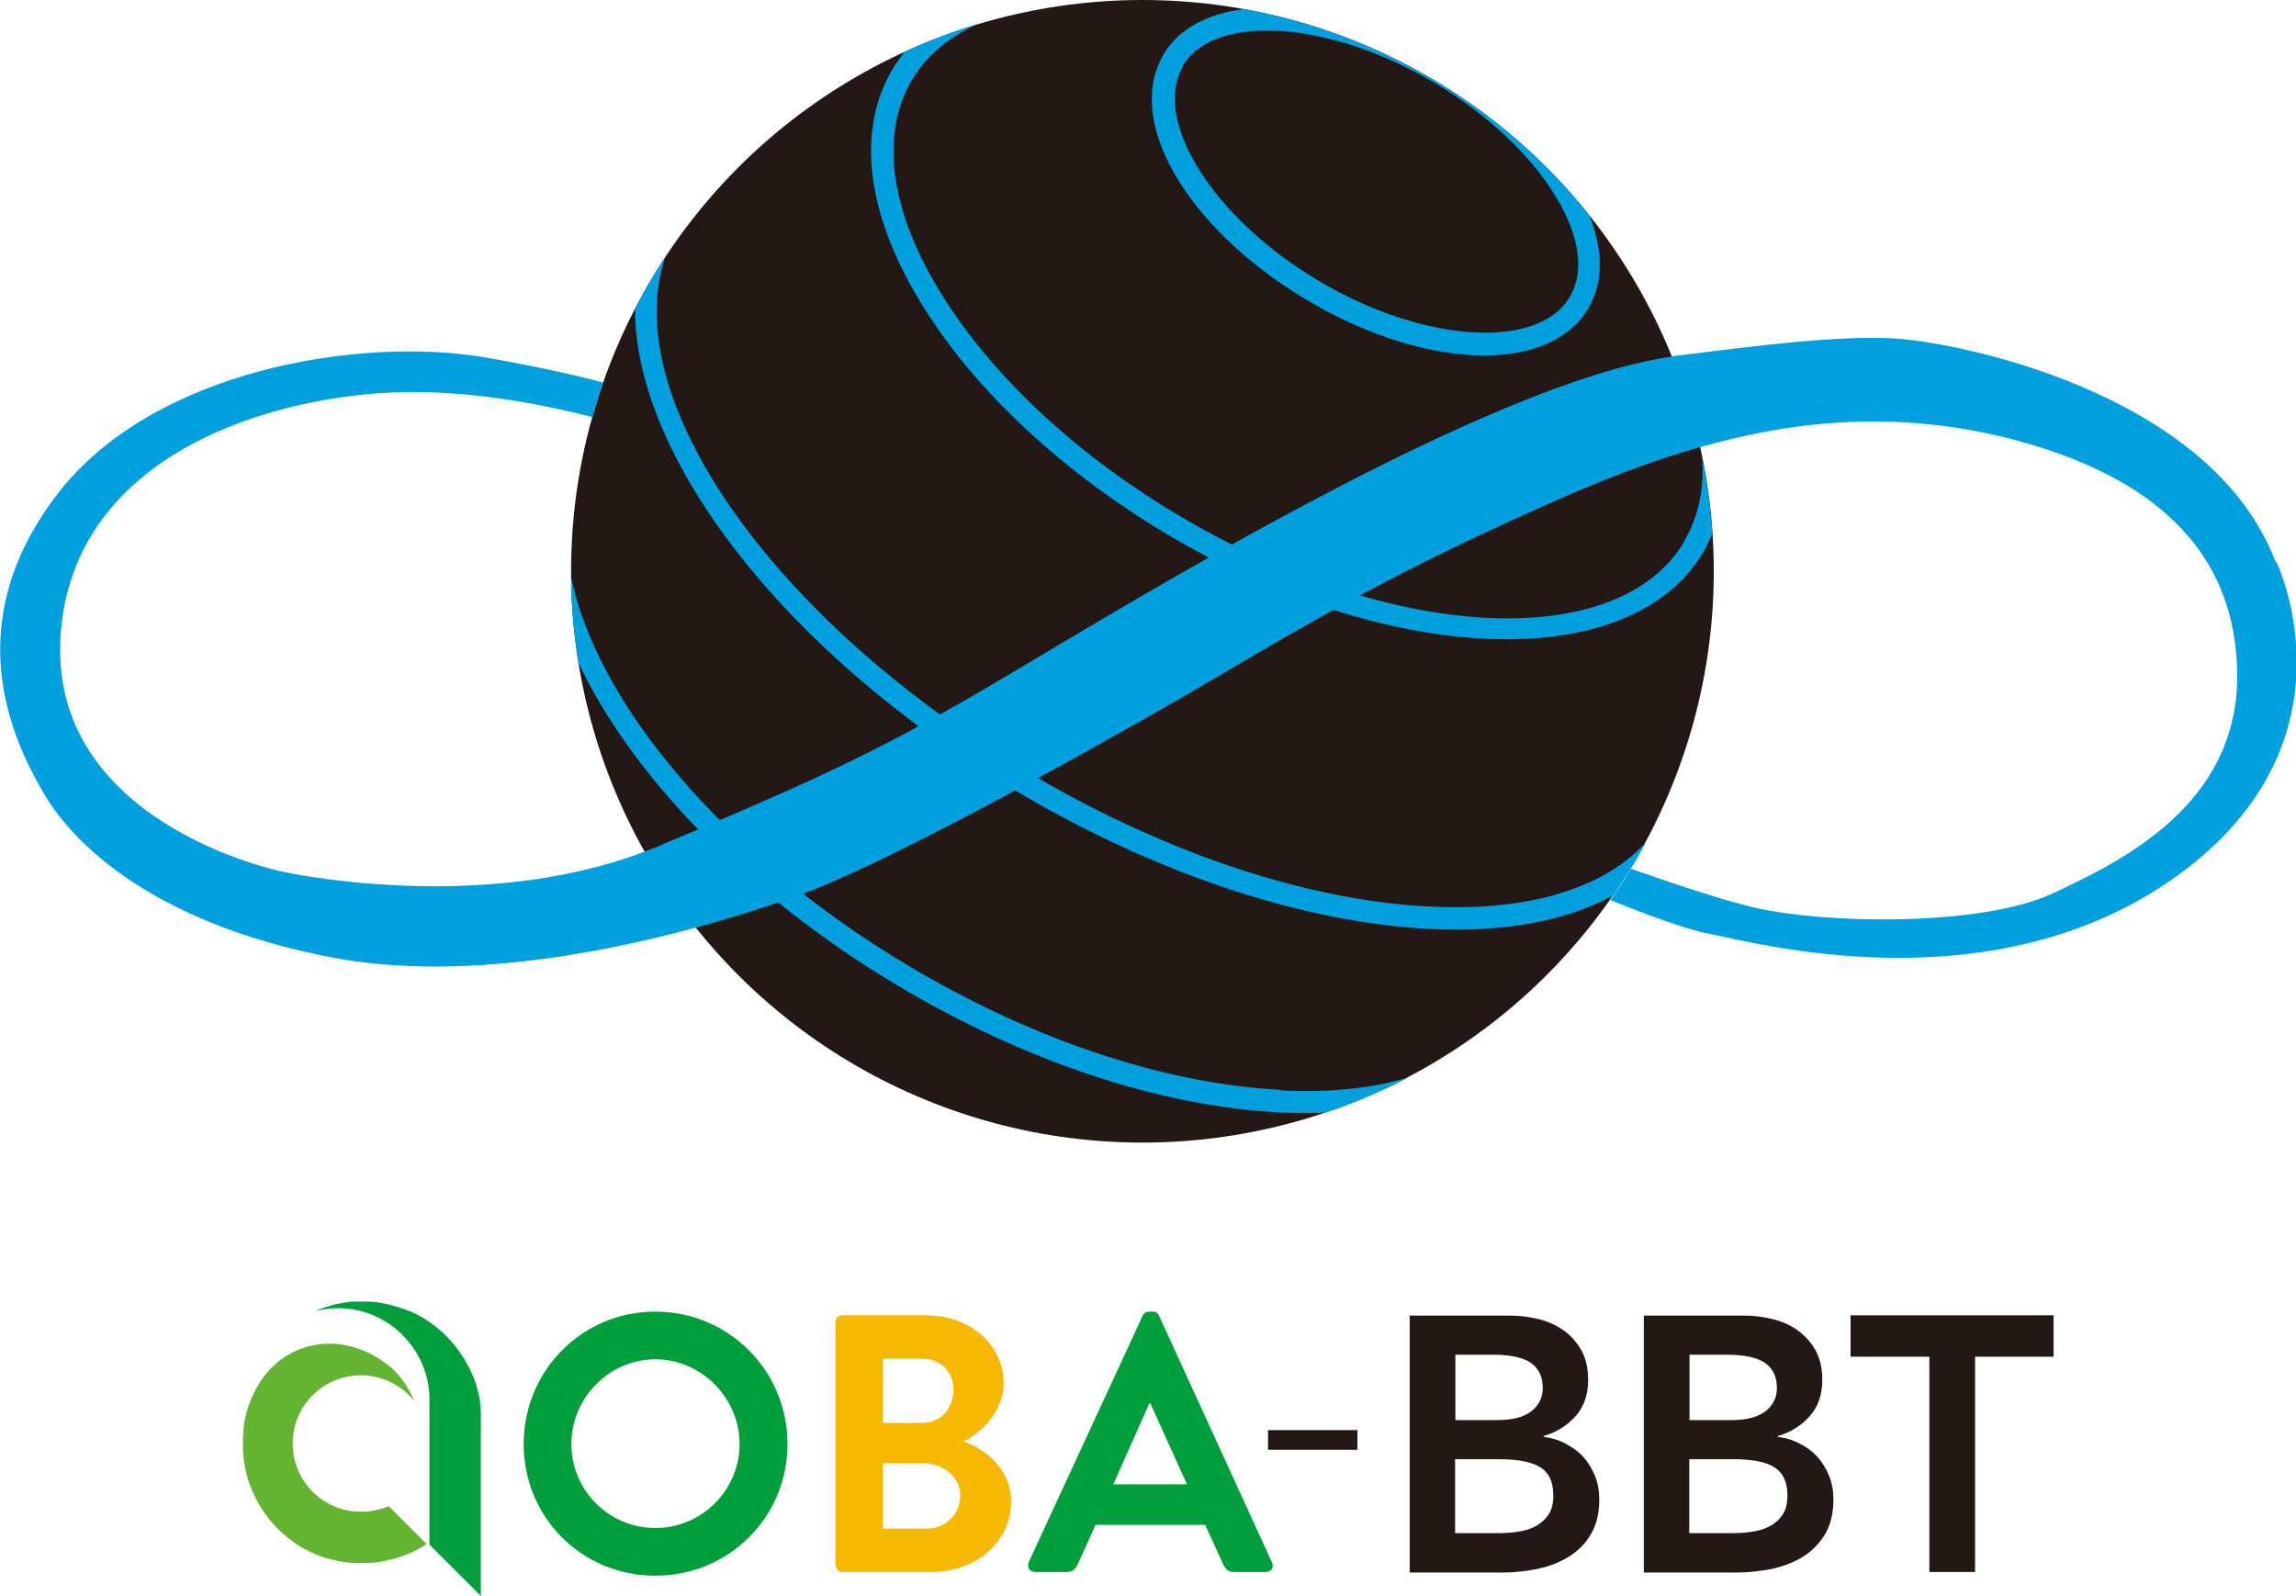
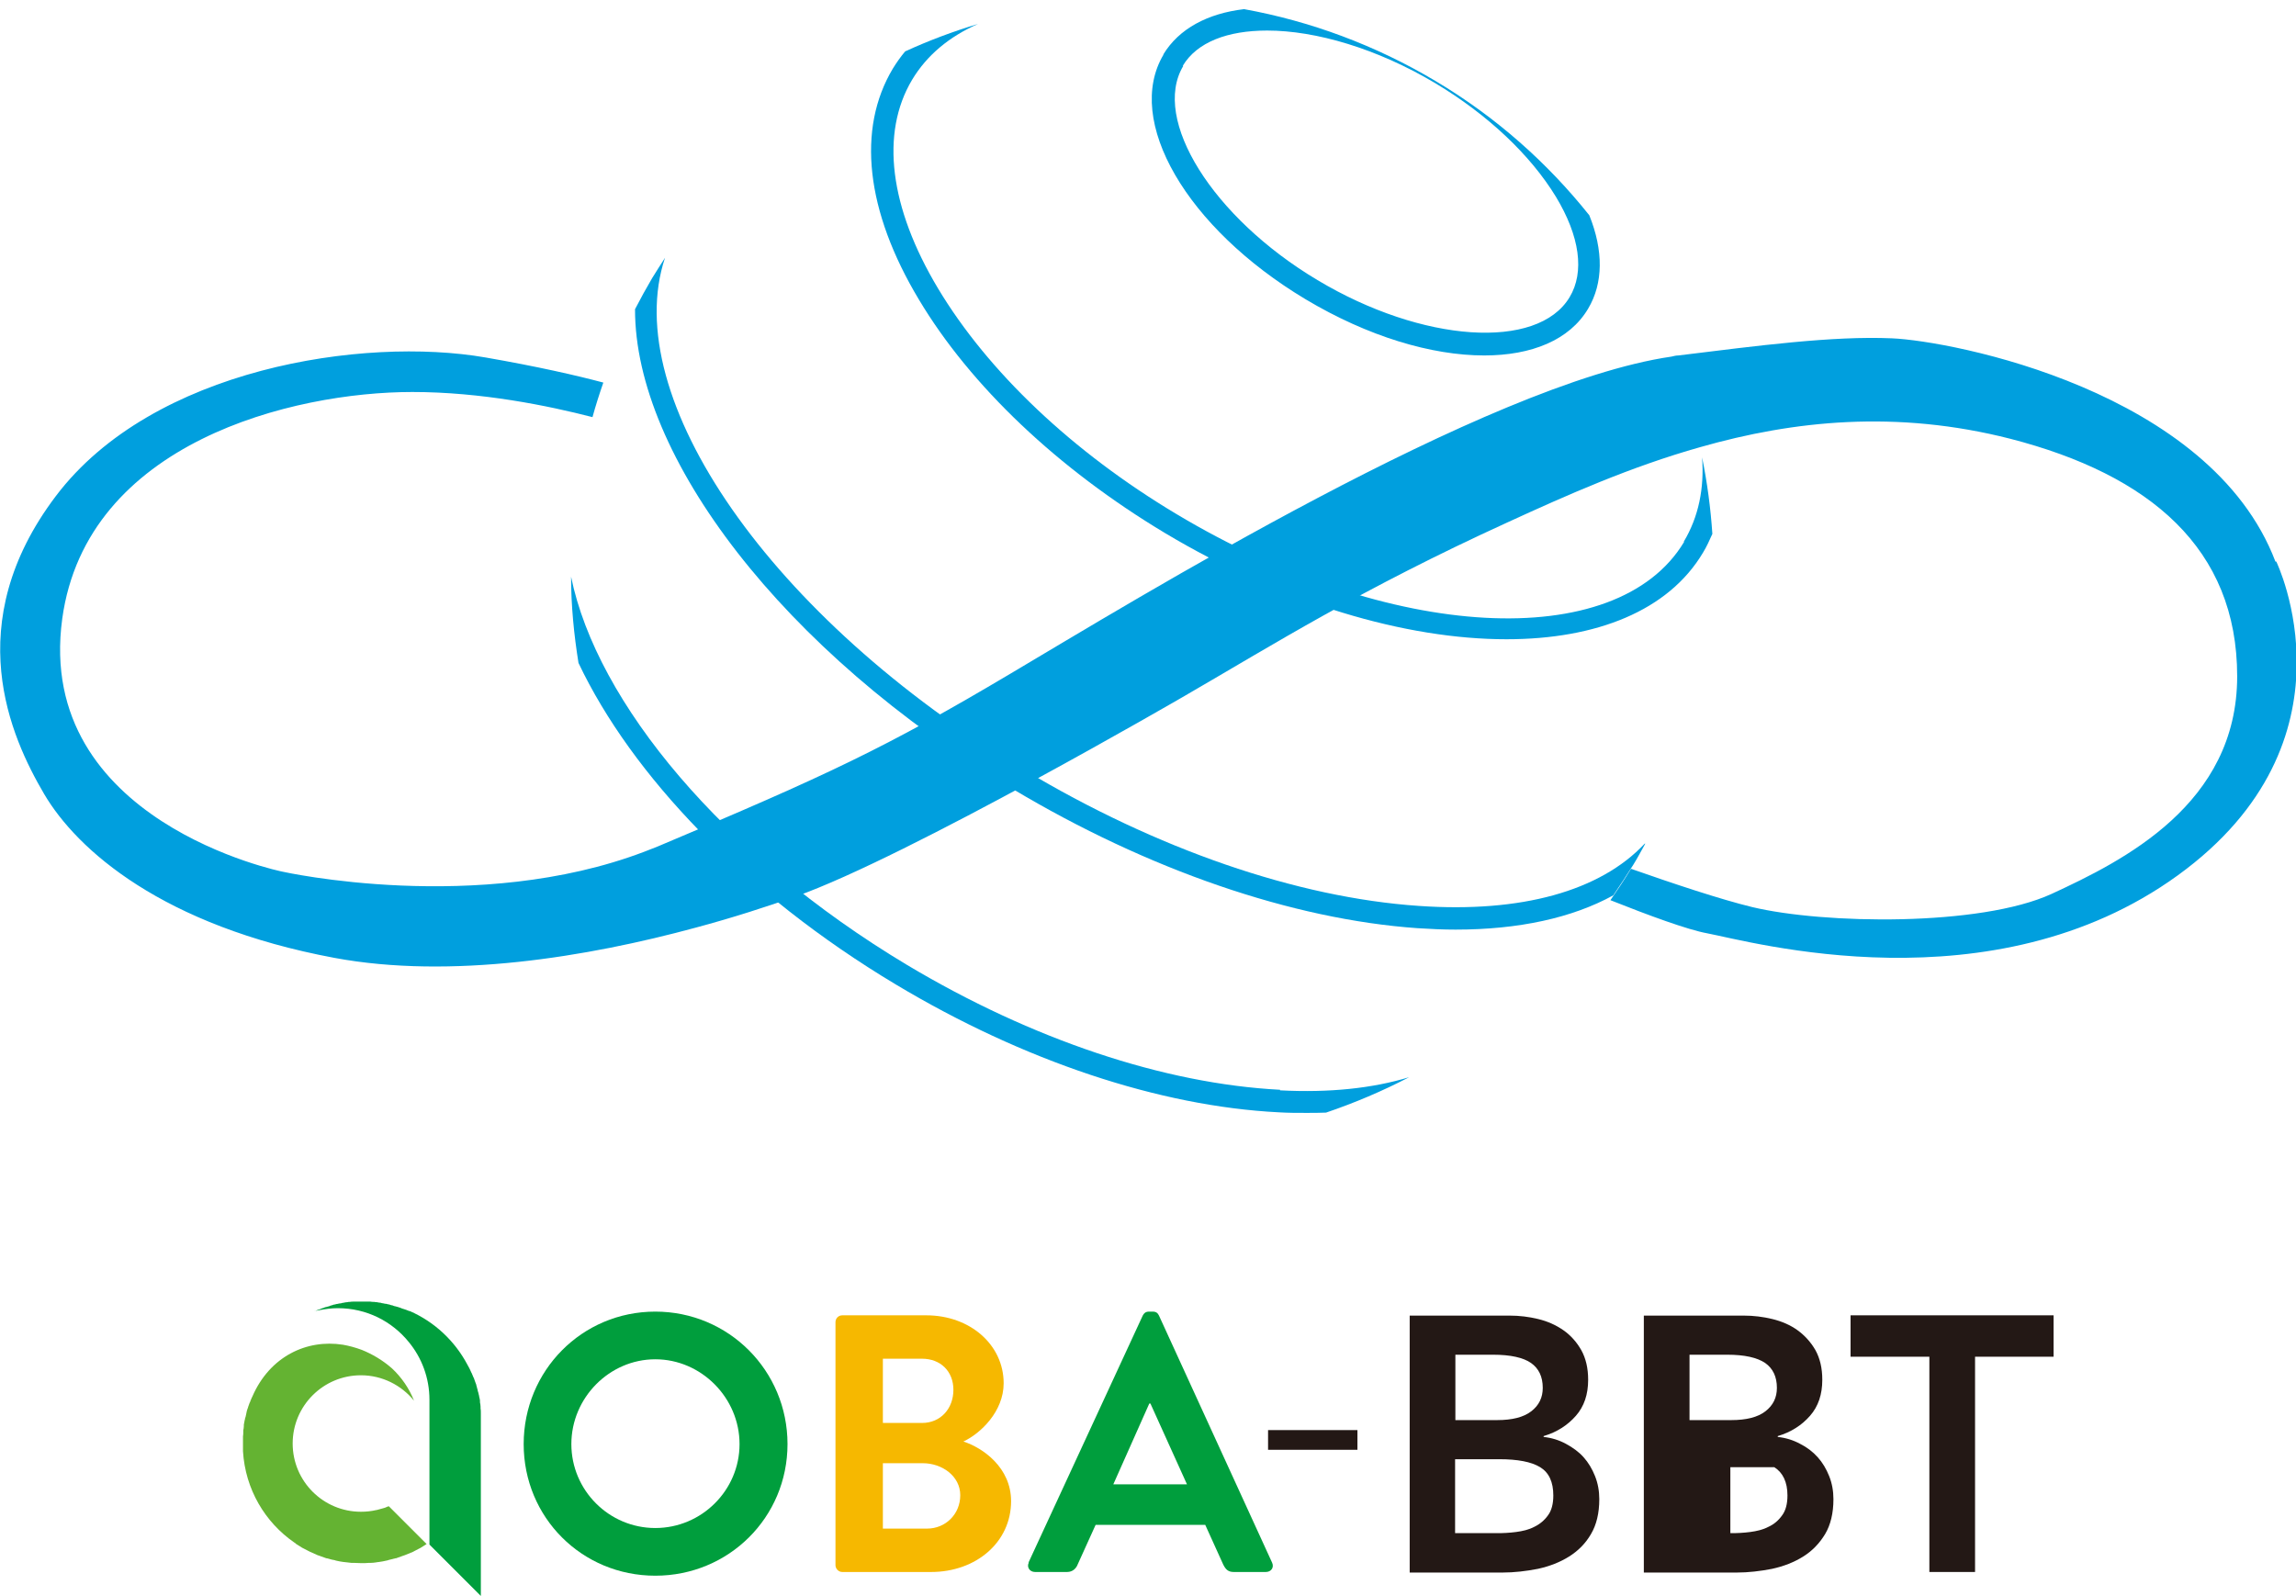
<svg xmlns="http://www.w3.org/2000/svg" id="_レイヤー_2" viewBox="0 0 80.41 55.91">
  <defs>
    <style>.cls-1{fill:#009fde;}.cls-2{fill:#f6b800;}.cls-3{fill:#64b332;}.cls-4{fill:#009e3d;}.cls-5{fill:#231815;}</style>
  </defs>
  <g id="_レイヤー_1-2">
-     <circle class="cls-5" cx="40.01" cy="20.01" r="20.01" />
    <path class="cls-1" d="m57.6,29.55c-1.56,1.66-4.32,2.43-7.91,2.18-4.27-.29-9.19-1.99-13.83-4.77-8.88-5.31-14.2-13.06-12.57-17.93-.15.23-.3.47-.45.71-.21.36-.41.72-.6,1.09-.01,5.14,5.16,11.98,13.22,16.8,4.75,2.84,9.79,4.57,14.18,4.88.46.03.9.05,1.34.05,2.21,0,4.08-.41,5.52-1.2.24-.35.47-.71.7-1.07.15-.24.28-.49.42-.74Z" />
    <path class="cls-1" d="m44.83,38.17c-4.06-.21-8.69-1.76-13.06-4.37-6.46-3.87-10.87-9.19-11.77-13.6,0,1.01.1,2.02.26,3.02,1.86,3.92,5.8,8.08,11.11,11.26,4.47,2.68,9.24,4.27,13.42,4.48.32.02.64.02.95.02.24,0,.47,0,.7-.01,1-.34,1.97-.75,2.91-1.24-1.28.39-2.8.55-4.52.46Z" />
    <path class="cls-1" d="m58.98,18.98c-2.35,3.92-10.32,3.49-17.77-.97-3.65-2.18-6.61-4.99-8.36-7.91-1.7-2.84-2.02-5.43-.91-7.3.52-.87,1.31-1.52,2.31-1.96-.87.26-1.72.58-2.55.96-.16.19-.3.39-.43.6-1.27,2.12-.95,4.99.91,8.09,1.81,3.03,4.87,5.93,8.62,8.18,4.13,2.47,8.44,3.72,11.96,3.72,3.15,0,5.67-1,6.88-3.03.13-.21.23-.44.33-.66-.06-.9-.18-1.8-.36-2.68.08,1.08-.12,2.08-.64,2.95Z" />
    <path class="cls-1" d="m40.75,1.91c-1.38,2.31.8,6.07,4.97,8.57,2.19,1.31,4.42,1.97,6.26,1.97,1.66,0,2.99-.54,3.64-1.64.53-.89.54-2.03.04-3.27-1.46-1.83-3.25-3.43-5.38-4.7-2.13-1.27-4.4-2.1-6.71-2.52-1.27.15-2.28.68-2.83,1.59Zm.67.4c.5-.84,1.58-1.24,2.96-1.24,1.7,0,3.85.63,5.88,1.84,1.84,1.1,3.34,2.52,4.23,3.98.84,1.39,1.01,2.64.48,3.52h0c-1.12,1.87-5.16,1.6-8.83-.6-3.67-2.19-5.82-5.63-4.7-7.5Z" />
    <path class="cls-1" d="m79.69,19.67c-2.28-6-11.34-7.73-13.43-7.82-2.09-.09-4.71.26-7.48.6-.08,0-.16.02-.24.04-6.48.94-18.85,8.56-23.16,11.11-4.36,2.59-6.41,3.55-12.35,6.05-.15.06-.31.12-.46.18-5.85,2.23-12.68.7-12.68.7,0,0-8.68-1.75-7.71-8.86.85-6.18,8.08-7.94,12.26-7.94,2.42,0,4.76.48,6.31.88.11-.4.24-.81.38-1.21-.94-.25-2.29-.56-4.13-.88-4.27-.74-11.65.37-15.04,4.85-3.39,4.48-1.58,8.45-.42,10.43,1.16,1.98,4.17,4.63,10.17,5.75,4.08.76,8.87-.03,12.66-1.06,1.31-.35,2.5-.74,3.5-1.09,3.9-1.38,13.61-7.02,13.61-7.02,3.11-1.8,6.18-3.74,11.33-6.09,2.05-.94,4.29-1.94,6.74-2.63,3.26-.93,6.87-1.31,10.86-.29,4.88,1.26,7.94,3.84,7.94,8.32s-3.99,6.46-6.5,7.62c-2.51,1.15-7.99,1.06-10.49.46-1.11-.27-2.76-.82-4.24-1.34-.23.38-.47.74-.72,1.1,1.33.53,2.72,1.04,3.39,1.16,1.49.28,9.98,2.68,16.48-2.03,6.5-4.71,3.45-10.99,3.45-10.99Z" />
    <path class="cls-5" d="m44.41,50.09h3.13v.69h-3.13v-.69Z" />
    <path class="cls-5" d="m49.37,46.08h3.5c.34,0,.67.04,1,.12.33.08.62.21.88.39.26.18.47.42.63.7.16.29.24.63.24,1.04,0,.51-.14.93-.43,1.26-.29.33-.66.57-1.13.71v.03c.28.03.54.11.78.24s.45.28.62.47c.17.19.3.41.4.66.1.25.15.52.15.81,0,.49-.1.9-.29,1.22-.19.33-.45.59-.77.79-.32.2-.68.34-1.09.43-.41.08-.83.13-1.25.13h-3.24v-8.99Zm1.6,3.66h1.46c.53,0,.93-.1,1.2-.31.27-.21.4-.48.4-.82,0-.39-.14-.68-.41-.87s-.72-.29-1.33-.29h-1.32v2.28Zm0,3.96h1.47c.2,0,.42-.01.65-.04.23-.03.45-.08.64-.18.19-.09.36-.23.48-.4.13-.17.19-.41.19-.7,0-.47-.15-.8-.46-.99-.31-.19-.79-.28-1.44-.28h-1.54v2.59Z" />
-     <path class="cls-5" d="m57.57,46.08h3.5c.34,0,.67.04,1,.12.33.08.63.21.88.39s.47.42.63.7c.16.29.24.63.24,1.04,0,.51-.14.93-.43,1.26-.29.33-.66.57-1.13.71v.03c.28.03.54.11.78.24.24.12.45.28.62.47s.3.41.4.66c.1.25.15.52.15.81,0,.49-.1.9-.29,1.22-.2.33-.45.59-.77.79-.32.2-.68.34-1.09.43-.41.08-.83.13-1.25.13h-3.24v-8.99Zm1.6,3.66h1.46c.53,0,.93-.1,1.2-.31.27-.21.4-.48.4-.82,0-.39-.14-.68-.41-.87-.28-.19-.72-.29-1.33-.29h-1.32v2.28Zm0,3.96h1.47c.2,0,.42-.01.65-.04.23-.03.45-.08.64-.18.2-.09.36-.23.48-.4.13-.17.19-.41.19-.7,0-.47-.16-.8-.46-.99s-.79-.28-1.44-.28h-1.54v2.59Z" />
+     <path class="cls-5" d="m57.57,46.08h3.5c.34,0,.67.04,1,.12.33.08.63.21.88.39s.47.42.63.7c.16.29.24.63.24,1.04,0,.51-.14.93-.43,1.26-.29.33-.66.57-1.13.71v.03c.28.03.54.11.78.24.24.12.45.28.62.47s.3.41.4.66c.1.25.15.52.15.81,0,.49-.1.9-.29,1.22-.2.33-.45.59-.77.79-.32.2-.68.34-1.09.43-.41.08-.83.13-1.25.13h-3.24v-8.99Zm1.6,3.66h1.46c.53,0,.93-.1,1.2-.31.27-.21.4-.48.4-.82,0-.39-.14-.68-.41-.87-.28-.19-.72-.29-1.33-.29h-1.32v2.28Zm0,3.96h1.47c.2,0,.42-.01.65-.04.23-.03.45-.08.64-.18.2-.09.36-.23.48-.4.13-.17.19-.41.19-.7,0-.47-.16-.8-.46-.99h-1.54v2.59Z" />
    <path class="cls-5" d="m67.56,47.52h-2.75v-1.45h7.11v1.45h-2.75v7.54h-1.6v-7.54Z" />
    <path class="cls-4" d="m22.95,45.94c2.57,0,4.63,2.07,4.63,4.64s-2.06,4.61-4.63,4.61-4.61-2.04-4.61-4.61,2.04-4.64,4.61-4.64Zm0,7.58c1.62,0,2.95-1.32,2.95-2.94s-1.34-2.97-2.95-2.97-2.94,1.35-2.94,2.97,1.32,2.94,2.94,2.94Z" />
    <path class="cls-2" d="m29.26,46.31c0-.13.1-.24.24-.24h2.94c1.53,0,2.71,1.03,2.71,2.38,0,.99-.81,1.76-1.41,2.04.68.22,1.67.91,1.67,2.09,0,1.44-1.23,2.48-2.8,2.48h-3.11c-.14,0-.24-.12-.24-.24v-8.5Zm3.03,3.53c.66,0,1.1-.51,1.1-1.16s-.45-1.09-1.1-1.09h-1.37v2.25h1.37Zm.18,3.7c.64,0,1.16-.5,1.16-1.17s-.64-1.12-1.31-1.12h-1.4v2.29h1.55Z" />
    <path class="cls-4" d="m36.02,54.73l4-8.65c.04-.08.1-.14.22-.14h.13c.13,0,.18.06.22.14l3.96,8.65c.08.17-.03.33-.22.33h-1.12c-.19,0-.28-.08-.37-.26l-.63-1.39h-3.84l-.63,1.39c-.05.13-.17.26-.37.26h-1.12c-.19,0-.3-.17-.22-.33Zm5.55-2.74l-1.28-2.83h-.04l-1.26,2.83h2.58Z" />
    <path class="cls-3" d="m13.62,52.75s-.1.04-.14.06c-.02,0-.05.02-.07.02-.07.02-.14.04-.22.06,0,0,0,0-.01,0-.17.04-.35.06-.54.06-1.32,0-2.39-1.07-2.39-2.39s1.07-2.39,2.39-2.39c.75,0,1.42.35,1.86.89-.17-.43-.43-.81-.77-1.13-.33-.29-.69-.5-1.06-.65-.22-.08-.43-.14-.66-.18-1.27-.2-2.56.41-3.17,1.81,0,.01-.01.02-.02.04-.02.04-.03.08-.05.12,0,.02-.02.05-.03.07-.02.05-.03.09-.05.14,0,.02-.01.04-.02.06-.02.05-.03.1-.04.15,0,.02-.01.03-.01.05-.01.05-.02.1-.04.15,0,.02,0,.03-.01.05-.01.05-.02.1-.03.16,0,.02,0,.03,0,.05,0,.05-.01.1-.02.15,0,.02,0,.04,0,.06,0,.05,0,.1-.01.15,0,.02,0,.04,0,.06,0,.07,0,.14,0,.22,0,.08,0,.16,0,.24.08,1.33.77,2.49,1.8,3.2.02.01.04.02.05.04,0,0,.02.01.03.02.06.04.13.08.19.12.02.01.04.02.06.03.08.04.15.08.23.12,0,0,.02,0,.03.01.07.03.15.07.22.1.02,0,.04.02.06.02.08.03.17.06.25.09,0,0,.02,0,.02,0,.08.02.16.05.24.06.02,0,.04.01.07.02.09.02.18.04.27.05,0,0,0,0,.01,0,.09.01.18.02.26.03.02,0,.05,0,.07,0,.09,0,.19.01.28.01s.19,0,.28-.01c.02,0,.05,0,.07,0,.09,0,.18-.02.26-.03,0,0,0,0,.01,0,.09-.01.18-.03.27-.05.02,0,.04-.01.07-.02.08-.02.16-.04.24-.06,0,0,.02,0,.02,0,.09-.03.17-.06.25-.09.02,0,.04-.02.06-.02.07-.03.15-.06.22-.09,0,0,.02,0,.03-.01.08-.04.16-.08.23-.12.02-.01.04-.02.06-.03.06-.04.13-.08.19-.12,0,0,.02-.01.03-.02l-1.32-1.32s-.03.01-.04.02Z" />
    <path class="cls-4" d="m16.84,49.54s0-.04,0-.06c0-.05,0-.1-.01-.15,0-.02,0-.04,0-.06,0-.05-.01-.1-.02-.15,0-.02,0-.03,0-.05,0-.05-.02-.11-.03-.16,0-.02,0-.03-.01-.05-.01-.05-.02-.1-.04-.15,0-.02,0-.03-.01-.05-.01-.05-.03-.1-.04-.15,0-.02-.01-.04-.02-.06-.02-.05-.03-.09-.05-.14,0-.02-.02-.05-.03-.07-.02-.04-.03-.08-.05-.12,0-.01-.01-.02-.02-.04-.04-.1-.09-.19-.14-.28-.44-.83-1.15-1.5-2.02-1.88,0,0-.01,0-.02,0-.03-.01-.07-.03-.1-.04-.03-.01-.06-.02-.09-.03-.04-.01-.07-.02-.11-.04-.03-.01-.06-.02-.09-.03-.04-.01-.07-.02-.11-.03-.03,0-.06-.02-.09-.03-.04,0-.08-.02-.11-.03-.03,0-.06-.01-.09-.02-.04,0-.08-.01-.12-.02-.03,0-.06-.01-.09-.02-.04,0-.08-.01-.13-.02-.03,0-.06,0-.09-.01-.05,0-.1,0-.14-.01-.02,0-.05,0-.07,0-.07,0-.14,0-.22,0s-.15,0-.22,0c-.02,0-.05,0-.07,0-.05,0-.1,0-.14.01-.03,0-.06,0-.09.01-.04,0-.08.01-.13.02-.03,0-.06.01-.09.02-.04,0-.08.01-.12.02-.03,0-.06.01-.09.02-.04,0-.08.02-.11.03-.03,0-.06.02-.09.03-.04.01-.07.02-.11.03-.03,0-.06.02-.09.03-.04.01-.07.02-.11.04-.03.01-.06.02-.09.03-.03.01-.07.03-.1.04,0,0-.01,0-.02,0,.06-.01.12-.02.17-.03.21-.04.43-.07.65-.07,1.01,0,1.9.46,2.49,1.19.45.55.72,1.25.72,2.02,0,.01,0,.03,0,.04,0,.01,0,.02,0,.02v5.01l1.8,1.8v-5.89s0-.01,0-.02c0-.08,0-.16,0-.24,0-.07,0-.14,0-.22Z" />
  </g>
</svg>